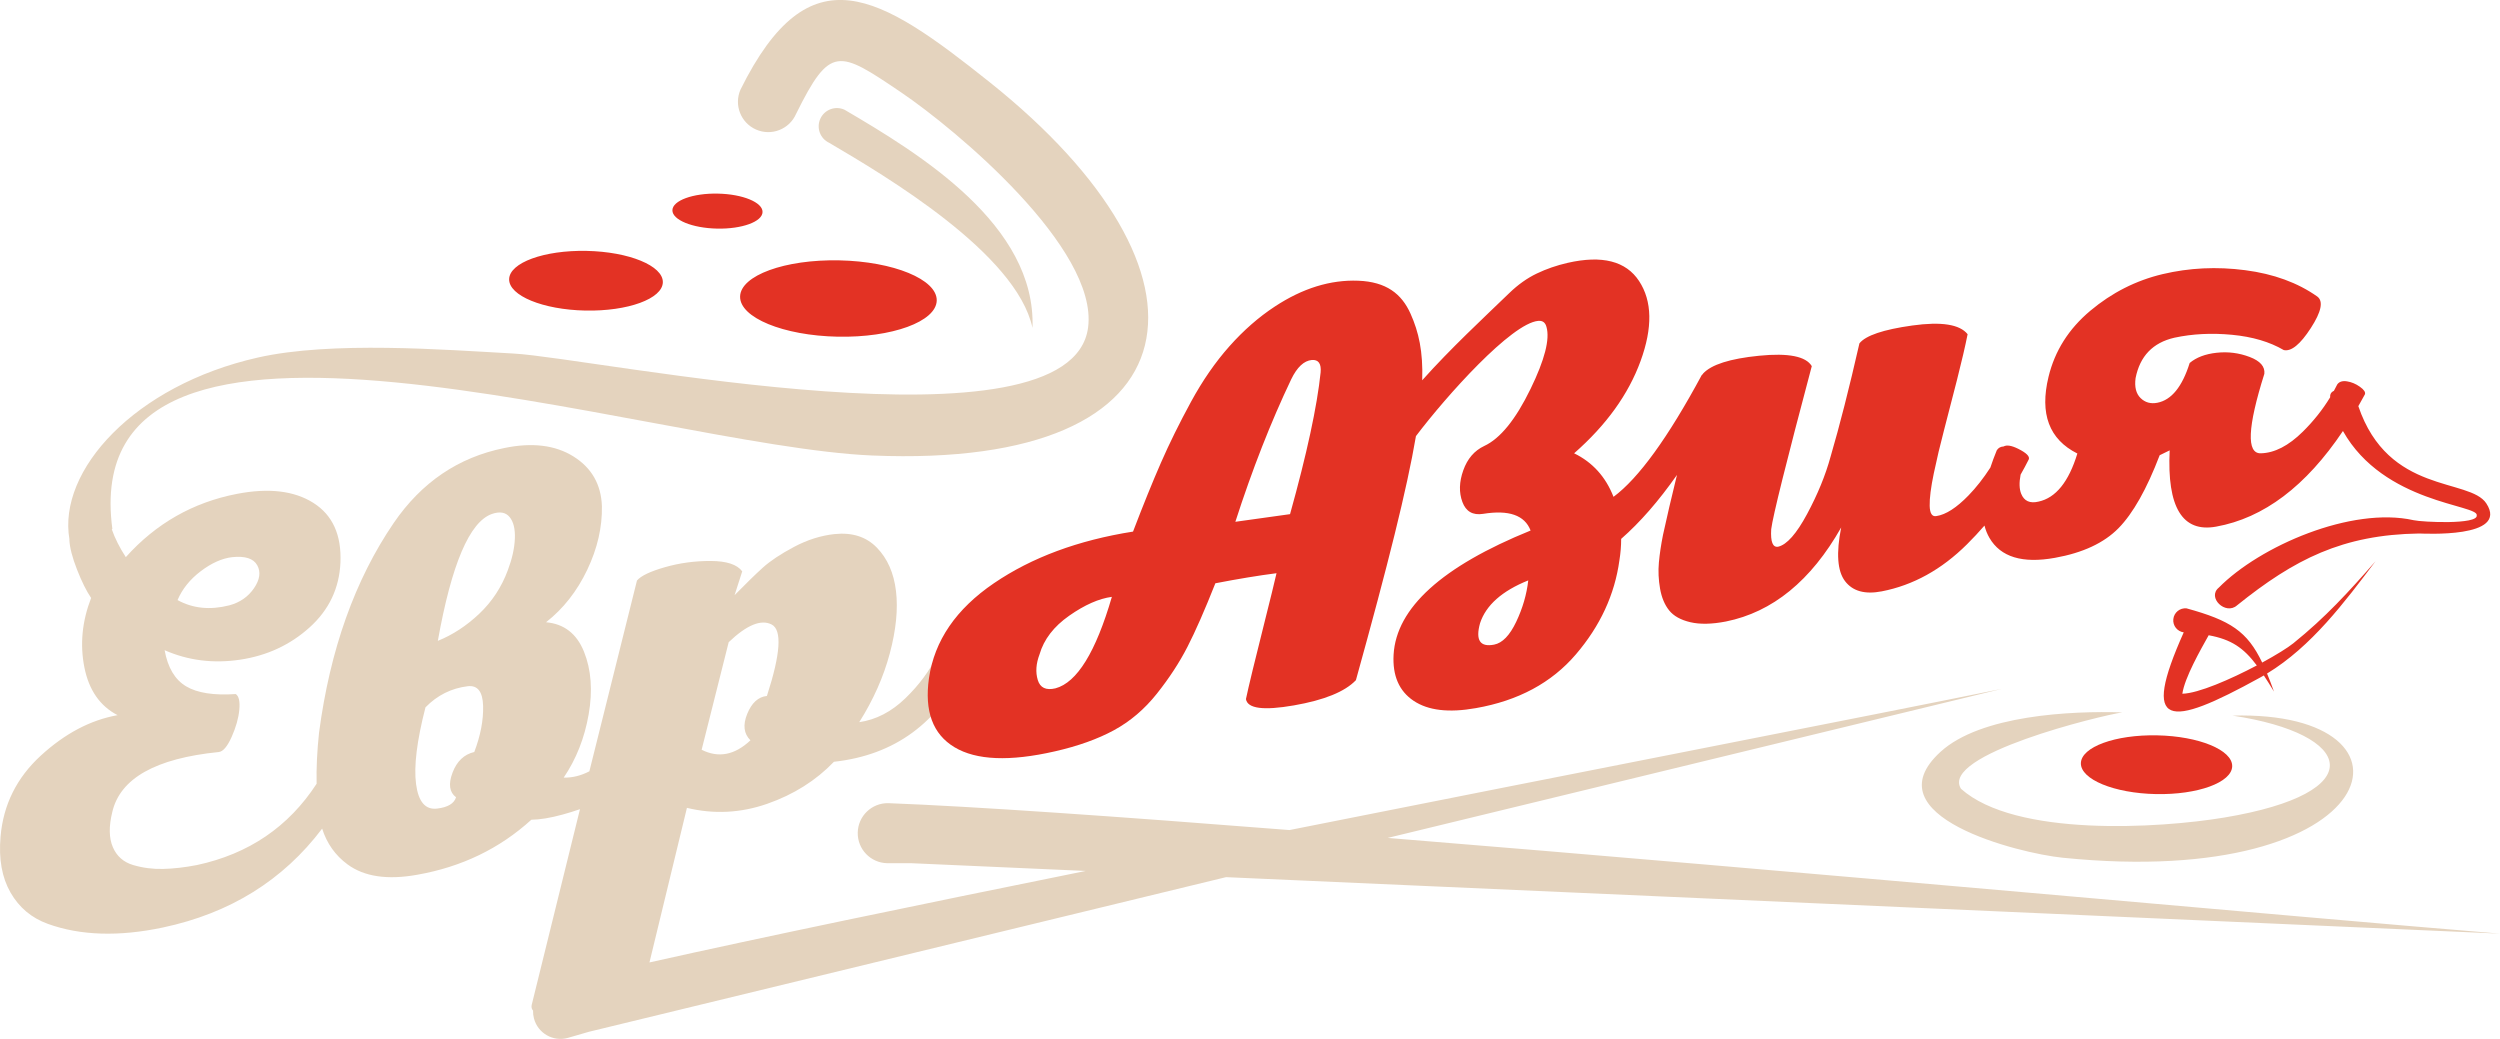
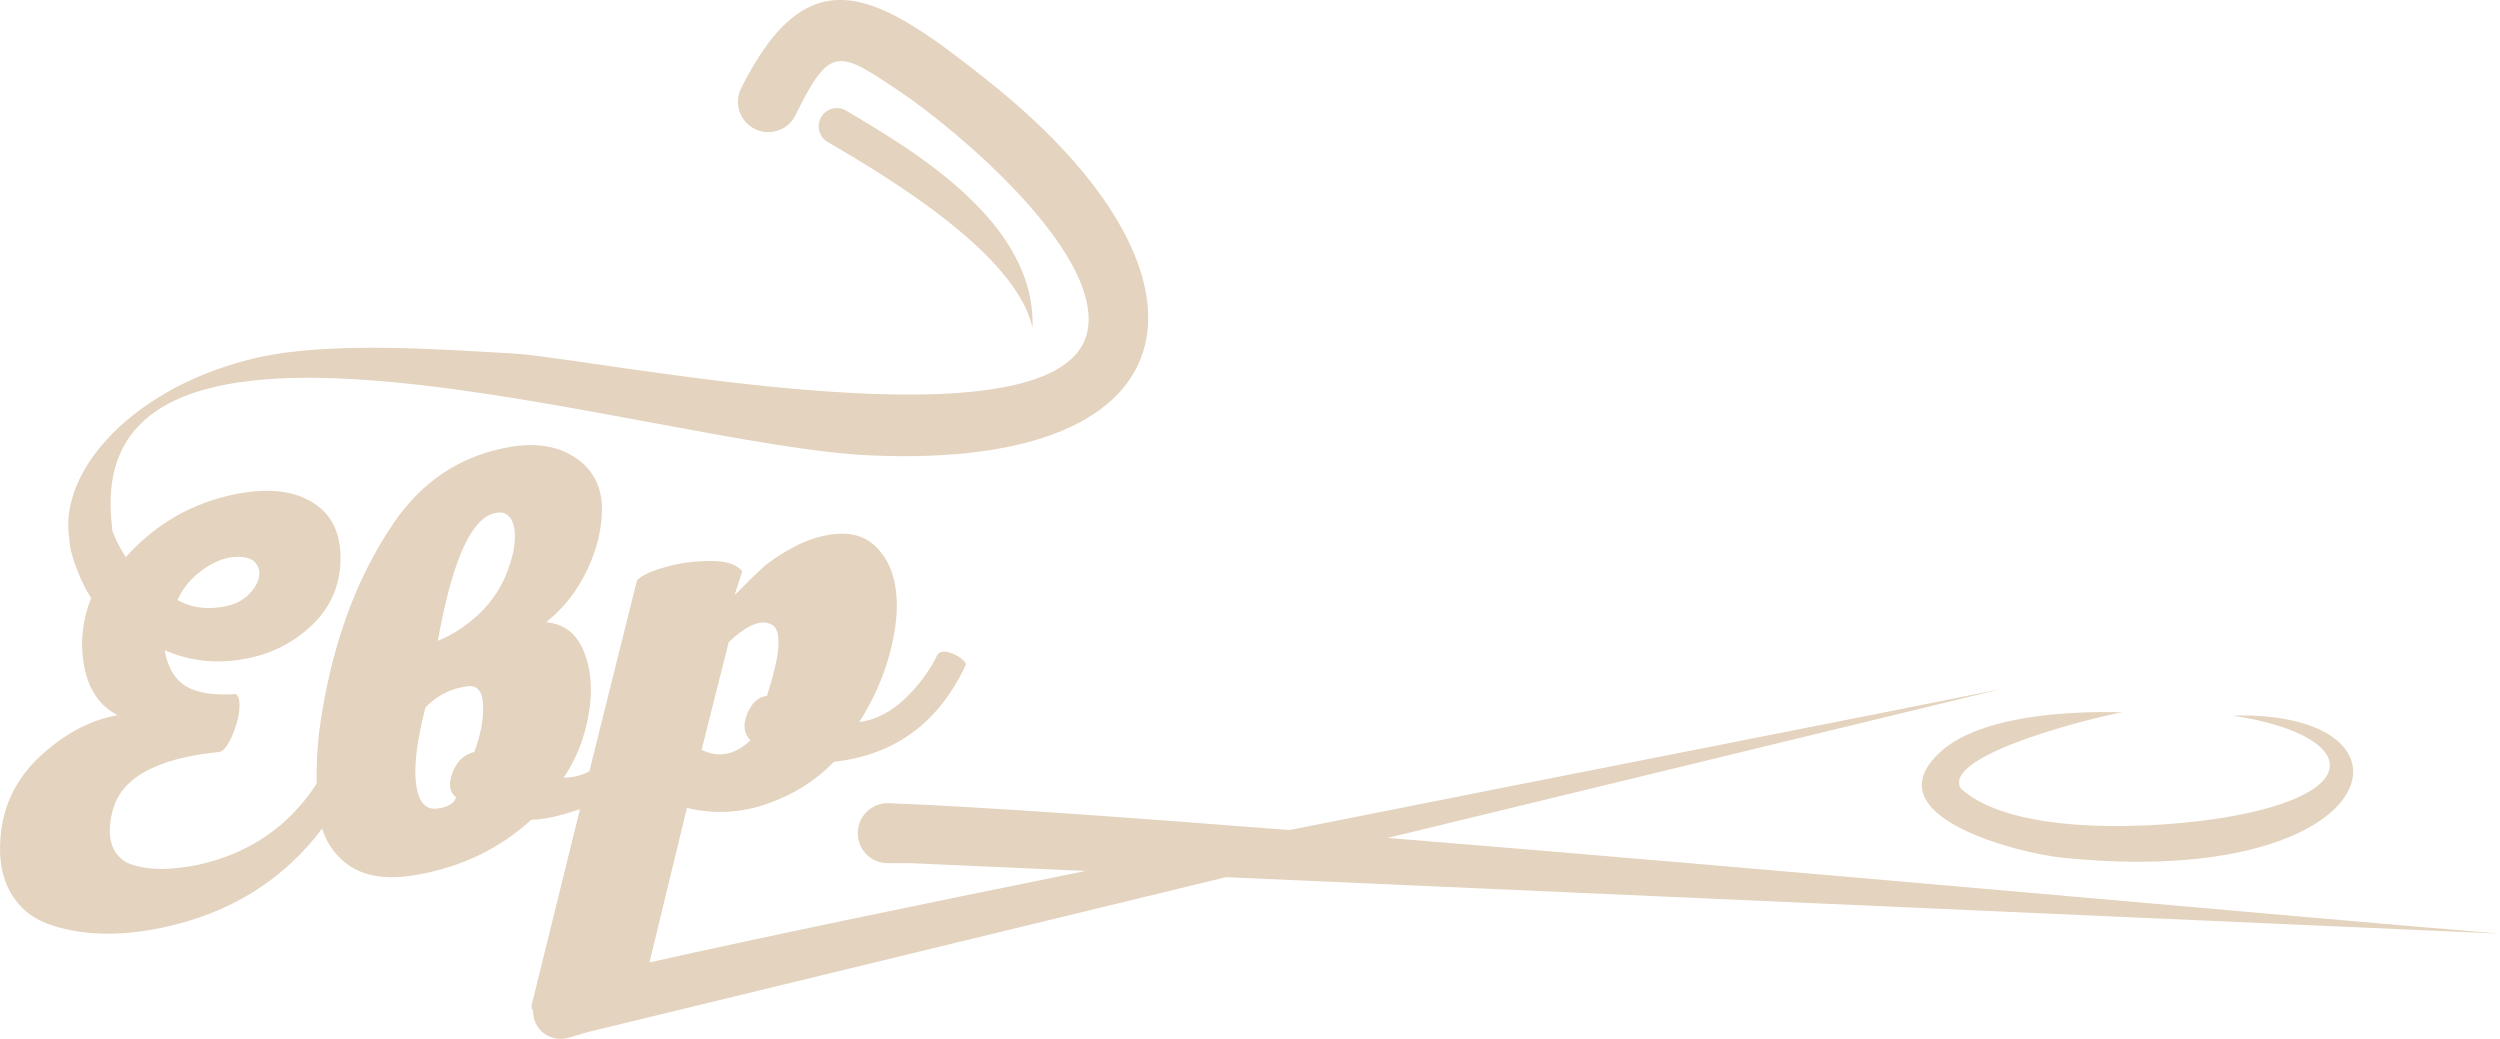
<svg xmlns="http://www.w3.org/2000/svg" xml:space="preserve" width="60.39mm" height="25.096mm" version="1.1" style="shape-rendering:geometricPrecision; text-rendering:geometricPrecision; image-rendering:optimizeQuality; fill-rule:evenodd; clip-rule:evenodd" viewBox="0 0 13547.78 5629.99">
  <defs>
    <style type="text/css">
   
    .fil1 {fill:#E33224}
    .fil0 {fill:#E4D3BE}
   
  </style>
  </defs>
  <g id="Слой_x0020_1">
    <g id="_2113503010048">
      <path class="fil0" d="M4522.45 2894.29c95.59,-10.03 172.09,14.49 229.43,73.49 57.36,59.02 91.89,137.32 103.58,234.91 11.69,97.59 0.52,210.23 -33.47,337.9 -33.99,127.67 -89.22,252.02 -165.7,373.03 91.35,-13.42 174.74,-56.65 250.16,-129.67 75.4,-73.02 133.3,-151.65 173.66,-235.96 10.63,-14.81 28.15,-19.79 52.59,-14.96 24.43,4.85 48.35,15.61 71.7,32.33 23.38,16.74 32.93,29.77 28.69,39.08 -146.58,313.04 -384.54,487.62 -713.82,523.74 -97.74,101.76 -218.3,177.68 -361.7,227.73 -143.4,50.05 -288.41,57.41 -434.99,22.05l-203.07 837.64c601.07,-134.74 1448.89,-310.64 2364.55,-495.86l-945.25 -41.91 -0.04 0 -131.01 -0.04c-89.83,-1.7 -161.25,-75.89 -159.55,-165.72 1.68,-89.83 75.89,-161.28 165.72,-159.57 457.97,17.21 1246.11,72.55 2174.07,145.71 1574.97,-313.96 3141.91,-618.84 3860.54,-765.22l-3328.38 807.82c2209.58,179.52 4958.52,431.43 6027.65,518.74l-6903.72 -306.11 -3452.91 838.04 -0.02 0 -115.06 33.34c-79.33,21.4 -160.94,-25.55 -182.34,-104.88 -3.9,-14.47 -5.54,-29.03 -5.09,-43.27 -7.54,-8.23 -9.98,-18.53 -7.36,-30.87 87.87,-357.87 175.1,-711.45 261.65,-1060.72 -31.32,10.86 -62.88,20.64 -94.69,29.37 -65.87,18.06 -122.17,27.35 -168.9,27.91 -172.07,156.52 -378.17,255.88 -618.23,298.1 -161.46,29.12 -287.33,10.45 -377.61,-55.97 -66.25,-48.75 -112.19,-113.43 -137.83,-194.03 -211.6,280.11 -499.31,458.75 -863.17,535.92 -118.97,25.13 -230.51,36.1 -334.6,32.87 -104.09,-3.21 -200.22,-20.73 -288.41,-52.54 -88.14,-31.79 -155.6,-88.32 -202.35,-169.56 -46.73,-81.26 -64.79,-182.39 -54.16,-303.42 14.87,-172.83 87.63,-319.17 218.28,-438.99 130.66,-119.82 269.27,-192.86 415.86,-219.11 -95.59,-49.47 -155.6,-136.11 -180.05,-259.92 -24.43,-123.81 -12.2,-248.86 36.66,-375.16 -25.48,-37.55 -50.99,-88.93 -76.48,-154.1 -25.51,-65.17 -39.3,-118.81 -41.44,-160.87l0.54 -2.2c-65.06,-374.09 353.96,-834.54 1019.76,-985.41 400.24,-90.68 1010.18,-42.69 1386.8,-21.99 442.06,24.32 3023.8,569.48 3113.73,-142.37 53.89,-426.67 -713.94,-1070.52 -1015.47,-1274.29 -337.18,-227.86 -381.94,-256.49 -567.38,118.52 -36.48,83.12 -133.44,120.9 -216.55,84.4 -83.1,-36.48 -120.9,-133.44 -84.4,-216.55 374.83,-756.36 751.69,-517.68 1351.1,-39.53 1288.85,1028.19 1165.01,2097.34 -636.76,2022.44 -1202.21,-49.94 -4323.55,-1139.98 -4118.28,398.31l-3.14 1.57c17.12,49.13 42.44,99.43 75.98,150.85 163.59,-182.5 364.35,-296.78 602.28,-342.81 172.09,-33.29 310.17,-17 414.29,48.91 104.09,65.89 152.95,173.82 146.58,323.77 -6.37,139.29 -62.14,256.33 -167.29,351.05 -105.17,94.72 -230.51,152.93 -376.04,174.74 -145.53,21.81 -282.04,4.67 -409.51,-51.4 17,94.42 55.79,159.68 116.32,195.76 60.55,36.1 150.31,50.05 269.3,41.91 16.98,11.6 23.35,40.09 19.11,85.52 -4.26,45.45 -18.06,94.31 -41.44,146.65 -23.38,52.32 -46.73,79.69 -70.11,82.06 -342.05,34.35 -534.31,142.72 -576.8,325.16 -19.11,78.05 -18.06,141.58 3.19,190.6 21.24,48.97 57.9,81.21 109.95,96.62 52.05,15.41 106.22,22.46 162.51,21.11 56.29,-1.32 117.4,-8.37 183.24,-21.11 280.36,-60.17 496.46,-207.02 648.38,-440.49 -1.79,-86.01 2.62,-178.35 13.21,-277.08 59.47,-449.15 194.39,-827.95 404.71,-1136.32 150.85,-220.39 350.55,-355.71 599.12,-405.94 150.82,-31.3 275.65,-16.15 374.44,45.45 98.78,61.63 150.31,151.5 154.55,269.66 2.13,114.3 -24.43,229.39 -79.66,345.26 -55.23,115.83 -129.6,210.41 -223.06,283.74 97.7,8.7 166.24,61.85 205.54,159.39 39.3,97.57 47.78,210.63 25.48,339.22 -22.32,128.64 -67.46,243.05 -135.43,343.31 46.82,1.12 93.21,-10.3 139.2,-34.14 86.62,-348.94 172.61,-693.52 257.9,-1033.78 21.24,-25.35 71.7,-49.47 151.36,-72.33 79.66,-22.84 162.51,-34.1 248.57,-33.74 86.03,0.34 142.88,19.07 170.48,56.22l-41.41 129.11c61.6,-62.9 112.6,-112.62 152.95,-149.1 40.38,-36.5 96.67,-73.94 168.9,-112.35 72.24,-38.43 145.53,-61.63 219.9,-69.63zm-3560.3 357.57c82.87,45.56 176.33,55.08 280.45,28.56 57.36,-15.32 101.98,-46.28 133.84,-92.81 31.88,-46.53 37.71,-88.03 17.52,-124.49 -20.17,-36.46 -65.33,-51.1 -135.43,-43.9 -55.23,6.44 -112.06,31.79 -170.5,76.03 -58.42,44.24 -100.39,96.44 -125.88,156.61zm11136.05 626.15c661.89,99.36 759.16,418.62 -44.8,552.39 -352.66,58.69 -1132.35,106.74 -1426.55,-155.87 -116.5,-184.54 758.56,-397.15 874.47,-414.04l0 0c-278.81,-8.95 -767.89,14.92 -985.66,213.97 -382.34,349.5 427.16,549.74 661.6,573.59 1757.27,178.82 2013.46,-800.58 920.93,-770.04zm-7521.5 -3283.27c406.46,238.09 1038.8,623.86 1018.5,1182.11 -86.95,-403.14 -795.21,-822.99 -1101.17,-1002.57 -49.58,-22.84 -71.25,-81.52 -48.41,-131.13 22.82,-49.56 81.5,-71.25 131.08,-48.41zm-2204.06 2878.09c80.74,-32.62 155.62,-81.64 224.68,-147.05 69.03,-65.42 120.56,-143.89 154.55,-235.44 23.38,-61.87 36.12,-119.06 38.23,-171.51 2.13,-52.47 -7.43,-91.51 -28.67,-117.15 -21.24,-25.64 -53.1,-31.16 -95.59,-16.56 -121.1,42.56 -218.84,271.79 -293.19,687.71zm-3.19 908.84c57.36,-6.84 91.35,-27.23 101.98,-61.15 -36.12,-27.01 -42.49,-71.45 -19.14,-133.32 23.38,-61.9 62.68,-99.25 117.91,-112.06 34.01,-89.42 49.92,-172.72 47.81,-249.85 -2.13,-77.13 -29.75,-112.69 -82.85,-106.65 -89.24,10.88 -165.72,49.06 -229.45,114.5 -46.73,181.13 -63.73,319.86 -50.99,416.17 12.74,96.33 50.99,140.44 114.73,132.36zm1786.52 -610.22c74.35,-228.98 82.85,-358.09 25.48,-387.34 -57.36,-29.28 -134.9,2.74 -232.64,95.99 -29.72,116.23 -78.59,310.53 -146.58,582.86 91.35,46.06 179.54,29.01 264.5,-51.17 -36.1,-35.51 -41.95,-83.23 -17.52,-143.22 24.43,-59.94 60.01,-92.34 106.76,-97.12z" />
-       <path class="fil1" d="M12023.89 3184.47c221.6,-224.54 718.58,-440.98 1055.99,-365.4 46.73,10.5 349.79,24.97 341.8,-26.18 11.62,-58.8 -503.3,-63.29 -725.02,-457.23 -200.49,299.16 -429.56,471.92 -687.22,518.25 -182.7,33.25 -266.63,-104.56 -251.75,-413.34l-54.18 26.4c-70.11,183.53 -144.45,315.29 -223.06,395.31 -78.61,80.02 -193.34,133.55 -344.18,160.63 -176.33,31.99 -294.76,-4.04 -355.33,-108.13 -11.73,-20.15 -20.66,-42.38 -26.85,-66.61 -30.02,34.68 -61.51,68.45 -94.58,101.27 -138.08,137.21 -292.11,222.25 -462.07,255.16 -91.35,17.66 -157.76,-0.83 -199.17,-55.48 -41.44,-54.65 -48.35,-151.59 -20.73,-290.77 -163.57,288.72 -371.77,458.59 -624.6,509.65 -76.48,14.81 -140.73,16.09 -192.77,3.86 -52.05,-12.25 -90.32,-33.54 -114.75,-63.85 -24.43,-30.33 -40.87,-69.63 -49.38,-117.91 -8.5,-48.28 -10.63,-95.68 -6.37,-142.16 4.24,-46.51 11.69,-96.29 22.3,-149.32 20.39,-93.82 45.63,-202.15 75.71,-324.93 -99.43,141.67 -200.22,257.23 -302.43,346.6 0,38.23 -3.19,77.11 -9.56,116.57 -25.51,185.51 -104.09,355.29 -235.83,509.29 -131.71,154.03 -312.3,251.13 -541.73,291.28 -146.61,26.23 -259.2,12.97 -337.81,-39.82 -78.61,-52.76 -114.7,-136.04 -108.33,-249.89 14.85,-253.57 262.36,-477.8 742.49,-672.68 -31.86,-83.05 -117.89,-113.13 -258.12,-90.27 -55.23,8.57 -92.41,-12.92 -111.52,-64.45 -19.14,-51.55 -17.54,-108.67 4.78,-171.42 22.3,-62.73 60.01,-106.67 113.11,-131.82 87.11,-40.25 171.04,-143.58 251.75,-310.04 76.48,-157.15 105.17,-268.92 86.03,-335.32 -6.35,-24.27 -21.2,-34.88 -44.6,-32.82 -144.97,12.81 -496.46,404.71 -662.79,624.47 -48.64,286.17 -151.25,695.63 -325.31,1322.57 -59.49,62.5 -171.57,108.09 -336.22,136.76 -164.64,28.67 -251.21,17.3 -259.72,-34.19 6.37,-30.96 18.6,-83.77 36.66,-158.45 18.06,-74.66 40.9,-166.73 68.51,-276.18 27.62,-109.41 47.78,-191.94 60.55,-247.54 -97.72,12.56 -208.19,30.76 -331.42,54.6 -57.36,144.92 -107.84,259.87 -151.38,344.76 -43.54,84.91 -98.78,169.44 -165.72,253.55 -66.92,84.13 -144.45,150.13 -232.62,198 -88.17,47.85 -194.93,86.03 -320.27,114.53 -244.33,55.79 -425.44,48.37 -543.35,-22.3 -117.89,-70.64 -164.1,-195.58 -138.62,-374.69 29.75,-203.34 147.12,-374.78 352.14,-514.3 205,-139.52 456.22,-232.75 753.67,-279.71 55.23,-144.52 105.69,-269 151.36,-373.43 45.68,-104.45 99.85,-214.27 162.51,-329.42 62.68,-115.18 132.27,-215.75 208.75,-301.71 76.48,-85.97 158.27,-157.58 245.38,-214.78 150.82,-99.31 301.67,-146.02 452.51,-140.17 150.85,5.88 234.73,69.81 283.61,179.36 44.15,98.87 67.93,203.74 62.95,360.24 153.58,-172.31 332.43,-337.88 472.64,-473.38 46.73,-45.16 96.15,-80.2 148.2,-105.17 52.05,-24.95 107.82,-44.22 167.31,-57.86 186.94,-42.56 316,-9.62 387.19,98.75 71.16,108.38 73.83,252.85 7.94,433.45 -65.84,180.57 -185.86,347.19 -360.09,499.89 99.85,48.66 171.01,127.29 213.5,235.94 135.97,-100.68 295.3,-320.6 478.02,-659.76 1.88,-2.24 3.99,-4.22 6.33,-5.88l0.52 -1.93c44.6,-49 146.04,-81.37 304.32,-97.12 158.27,-15.75 253.37,3.03 285.22,56.33 -138.1,519.61 -211.39,814.24 -219.9,883.85 -4.24,68.8 8.5,100.32 38.25,94.58 46.75,-11.17 98.8,-70.11 156.14,-176.82 57.36,-106.7 99.88,-210.52 127.49,-311.45 48.86,-166.68 100.91,-371.15 156.14,-613.41 33.99,-42.69 129.6,-75 286.79,-96.94 157.22,-21.92 257.07,-6.19 299.56,47.2 -12.74,64.09 -31.86,146.4 -57.36,246.91 -25.48,100.55 -48.86,191.11 -70.11,271.72 -21.24,80.58 -39.82,159.08 -55.77,235.44 -15.93,76.39 -23.35,135.16 -22.3,176.4 1.05,41.23 13.28,59.58 36.63,55.05 50.99,-7.74 108.89,-44.98 173.71,-111.68 41.44,-42.67 80.94,-93.01 118.47,-151.02 9.89,-29.97 21.47,-61.24 34.82,-93.75 8.21,-13.08 20.53,-19.97 36.99,-20.71 16.62,-9.49 42.96,-5.32 78.99,12.61 44.6,22.16 63.73,41.3 57.34,57.41 -14.02,27.98 -28.81,55.5 -44.28,82.6 -8.32,43.3 -7.27,77.91 3.21,103.8 15.95,39.39 47.27,53.53 94,42.36 93.48,-20.21 163.61,-107.08 210.34,-260.57 -152.95,-76.63 -205.02,-215.28 -156.16,-415.95 34.01,-140.41 109.43,-259.63 226.27,-357.66 116.84,-98.06 247.51,-164.22 391.99,-198.56 144.45,-34.32 293.7,-41.44 447.71,-21.31 154.03,20.12 284.15,67.71 390.39,142.75 33.99,25.28 22.3,82.24 -35.06,170.9 -57.36,88.64 -106.22,128.37 -146.58,119.19 -76.48,-44.69 -169.96,-72.28 -280.45,-82.76 -110.46,-10.5 -214.58,-5.23 -312.3,15.82 -116.84,26.88 -186.94,99.92 -210.32,219.16 -6.37,47.96 2.65,83.95 27.08,107.91 24.43,23.94 54.72,32.42 90.83,25.44 76.48,-14.81 134.92,-86.66 175.28,-215.57 36.12,-30.35 84.98,-48.84 146.58,-55.46 61.6,-6.62 121.1,0.99 178.46,22.82 57.36,21.83 83.93,52.27 79.66,91.35 -91.35,289.6 -97.72,433.18 -19.11,430.73 74.35,-1.66 150.31,-40.78 227.86,-117.4 57.81,-57.14 107.05,-119.12 147.75,-185.91 -0.74,-13.71 2.4,-26.76 20.35,-35.11 6.35,-11.51 12.45,-23.17 18.31,-34.95 10.63,-14.81 28.15,-20.33 52.59,-16.53 24.43,3.75 47.81,13.57 70.11,29.43 22.32,15.86 31.34,29.55 27.1,40.96 -11.76,21.85 -23.62,43.16 -35.63,64.03 162.24,479.95 602.55,387.79 693.61,527.11 125.14,191.52 -345.84,162.74 -364.21,163 -414.35,6.28 -675.26,139.02 -986.71,389.39 -62.14,55.37 -164.04,-42.85 -98.87,-96.06zm-8845.1 -1824.86c230.01,4.64 415,80.78 413.21,170.09 -1.79,89.29 -189.7,157.91 -419.72,153.29 -230.01,-4.62 -415,-80.78 -413.21,-170.07 1.79,-89.29 189.72,-157.93 419.72,-153.31zm711.2 -310.4c134.9,2.71 243.39,47.38 242.33,99.76 -1.05,52.36 -111.25,92.61 -246.14,89.89 -134.9,-2.74 -243.39,-47.38 -242.35,-99.74 1.05,-52.36 111.27,-92.63 246.17,-89.92zm657.63 361.66c294.24,5.94 530.9,103.35 528.61,217.56 -2.31,114.23 -242.67,202.06 -536.93,196.12 -294.24,-5.92 -530.92,-103.33 -528.61,-217.56 2.29,-114.23 242.69,-202.04 536.93,-196.12zm2443.28 1375.38c91.35,-327.85 146.58,-583.93 165.7,-768.2 4.26,-47.56 -11.69,-69.99 -47.78,-67.23 -42.49,3.97 -79.69,38.79 -111.54,104.43 -110.46,231.72 -211.37,489.17 -302.75,772.42l296.37 -41.41zm-1271.51 943.95c116.86,-31.09 218.82,-196.36 305.93,-495.79 -70.11,9.33 -147.12,43.36 -231.05,102.07 -83.9,58.73 -137.54,128.59 -160.92,209.6 -19.11,50.45 -22.32,96.73 -9.56,138.89 12.74,42.15 44.6,57.23 95.59,45.23zm2377.52 -236.92c44.62,-8.66 84.46,-49.83 119.51,-123.52 35.06,-73.7 56.85,-148.56 65.33,-224.56 -142.34,57.27 -229.45,134.69 -261.31,232.21 -25.48,92.02 0,130.66 76.48,115.87zm3592.79 491.64c226.43,4.53 408.54,79.53 406.79,167.42 -1.79,87.9 -186.76,155.47 -413.21,150.91 -226.43,-4.55 -408.54,-79.51 -406.79,-167.42 1.77,-87.9 186.78,-155.47 413.21,-150.91zm279.37 -542.45c-44.06,78.97 -130.21,229.75 -142.7,316.95 86.55,-1.77 261.53,-78.29 403.59,-153.31 -72.12,-96.15 -138.87,-141.18 -260.88,-163.63zm289.96 148.06c75.49,-41.1 138.44,-80.09 168.43,-104.25 175.41,-141.38 298.73,-277.08 445.81,-444.89 -168.23,222.66 -346.02,461.35 -587.9,608.59 12.25,29.57 24.61,61.98 37.55,97.68 -19.63,-32.24 -37.71,-61.22 -54.99,-87.31 -7.22,4.22 -14.49,8.37 -21.85,12.41 -497.9,274.43 -646.05,277.1 -412.22,-245.9 -34.95,-4.62 -60.1,-36.3 -56.44,-71.61 3.7,-35.96 35.89,-62.1 71.86,-58.4 237.44,65.35 328.52,124.1 409.76,293.68zm-450.83 167.94c-0.96,-0.27 -1.91,-0.4 -2.78,-0.38 0.87,0.13 1.84,0.25 2.78,0.38z" />
    </g>
  </g>
</svg>